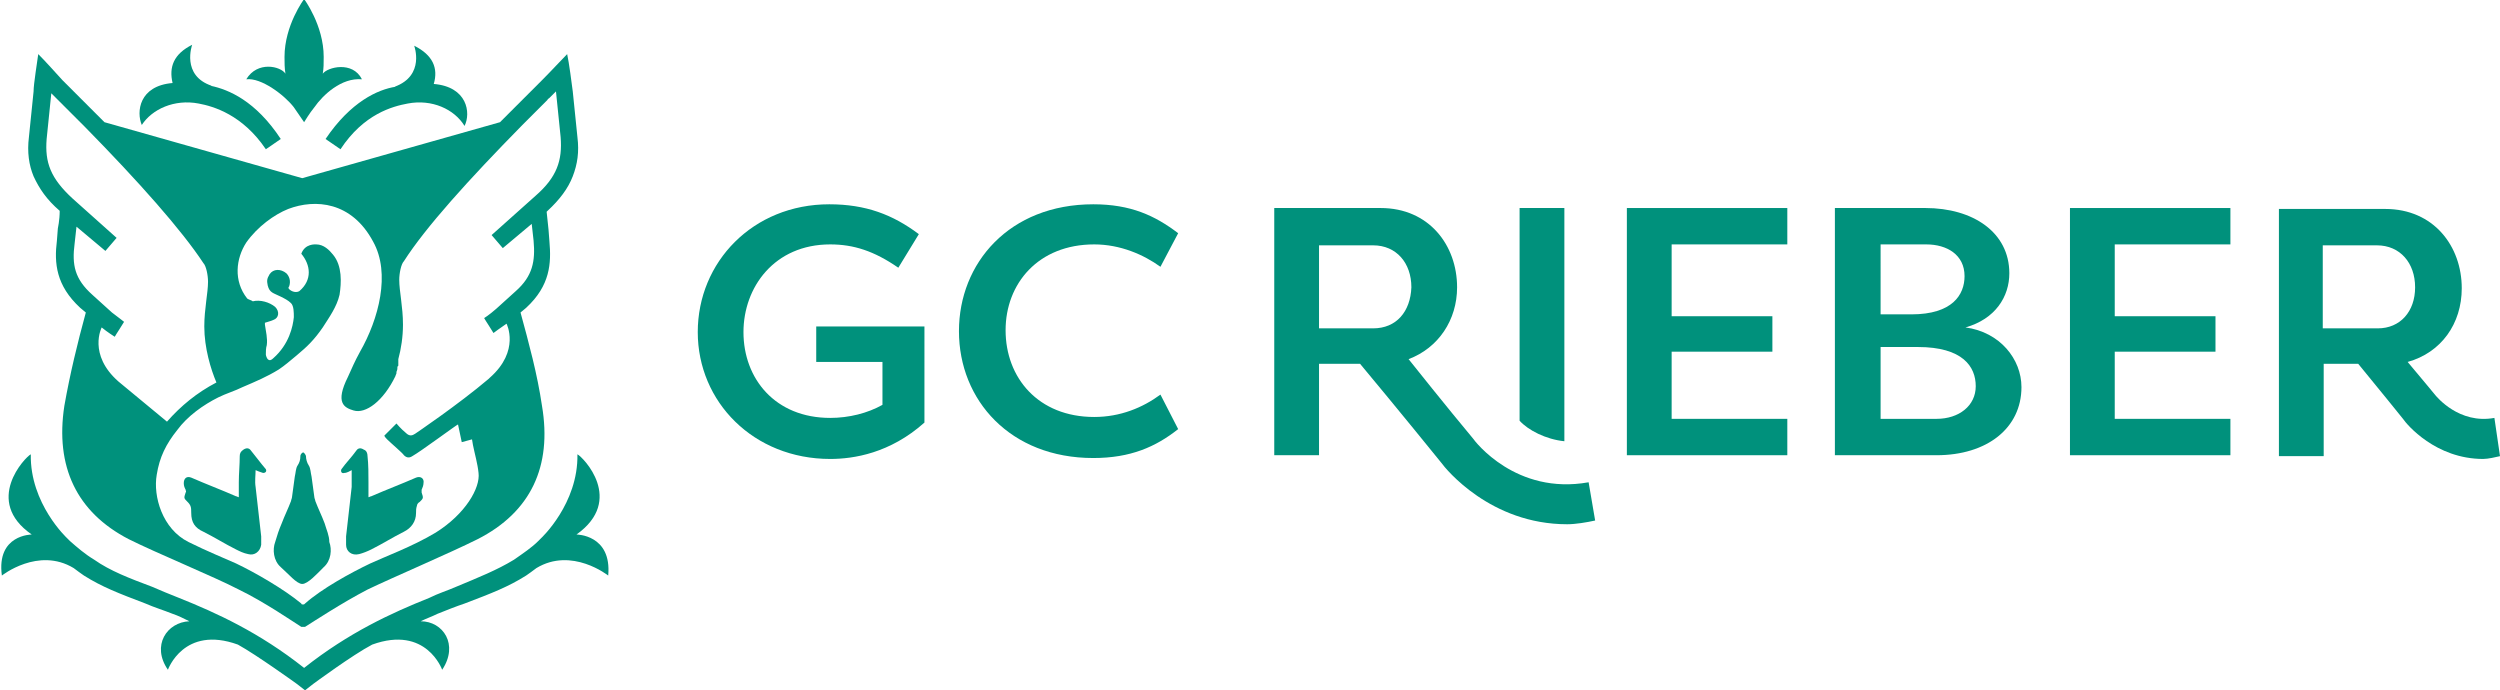
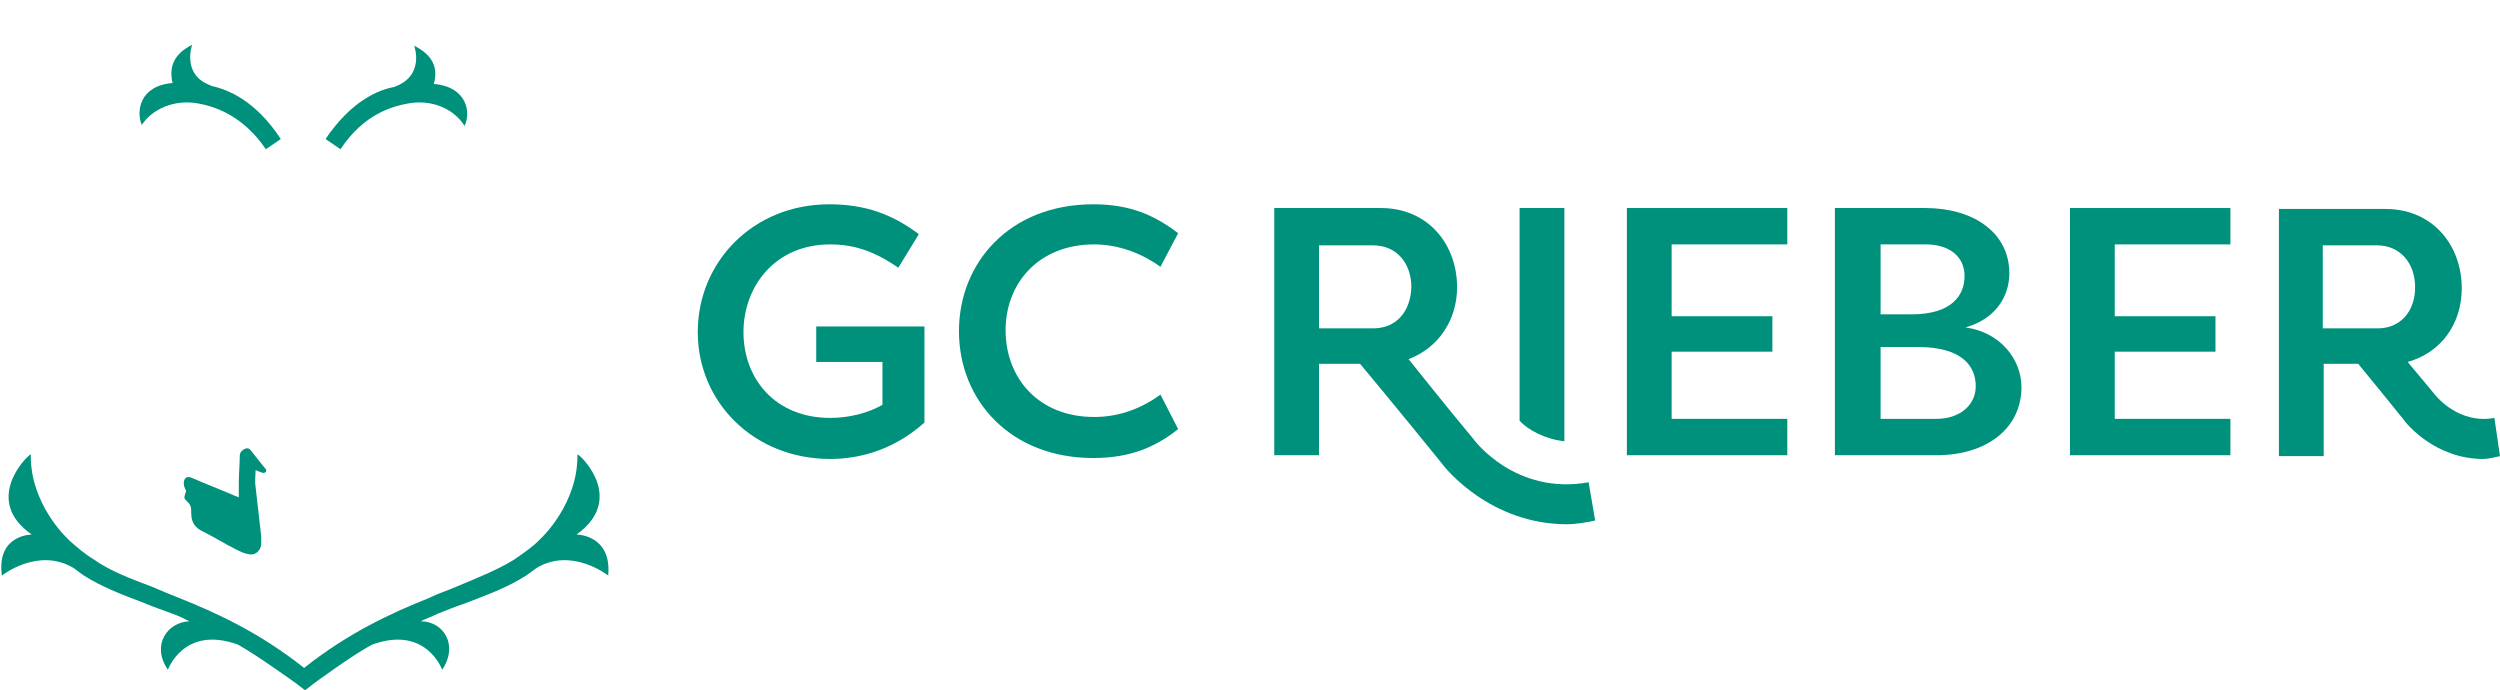
<svg xmlns="http://www.w3.org/2000/svg" version="1.1" id="Layer_1" x="0px" y="0px" viewBox="0 0 268 74" style="enable-background:new 0 0 268 74;" xml:space="preserve">
  <style type="text/css">
	.st0{fill:#00917C;}
</style>
  <g>
    <path class="st0" d="M117.3,26.2c2.8,0,5.3,1.1,7.1,2.4l1.9-3.6c-2.5-1.9-5.1-3.1-9.1-3.1c-9,0-14.4,6.3-14.4,13.6   c0,7.4,5.5,13.6,14.4,13.6c4,0,6.7-1.2,9.1-3.1l-1.9-3.7c-1.9,1.4-4.3,2.4-7.1,2.4c-6,0-9.5-4.2-9.5-9.3   C107.8,30.4,111.3,26.2,117.3,26.2z" />
    <path class="st0" d="M157.9,47L157.9,47c-0.1-0.1-3.4-4.1-6.9-8.5c3.2-1.2,5.2-4.2,5.2-7.7c0-4.5-3-8.5-8.2-8.5h-11.4v26.5h4.8V39   h4.4c4,4.8,8.3,10.1,8.7,10.6c0.5,0.7,5.3,6.6,13.5,6.6c0.9,0,2.1-0.2,3-0.4l-0.7-4.1C162.5,53.1,158.1,47.3,157.9,47z M147.2,35.2   h-5.8v-8.9h5.8c2.5,0,4.1,1.9,4.1,4.5C151.2,33.4,149.7,35.2,147.2,35.2z" />
    <path class="st0" d="M87.5,38.8h7.1v4.6c-1.6,0.9-3.6,1.4-5.6,1.4c-5.9,0-9.3-4.2-9.3-9.2c0-4.8,3.3-9.4,9.3-9.4   c2.5,0,4.7,0.7,7.3,2.5l2.2-3.6c-2.8-2.1-5.7-3.2-9.6-3.2c-8.2,0-14.1,6.2-14.1,13.7c0,7.5,6,13.6,14.2,13.6   c2.5,0,6.4-0.6,10.1-3.9V35H87.5V38.8z" />
    <path class="st0" d="M167.7,22.3h-4.8v22.8c0.9,1,2.8,2,4.8,2.2V22.3z" />
    <polygon class="st0" points="239.1,44.9 226.7,44.9 226.7,37.7 237.5,37.7 237.5,33.9 226.7,33.9 226.7,26.2 239.1,26.2    239.1,22.3 221.9,22.3 221.9,48.8 239.1,48.8  " />
    <path class="st0" d="M268,48.9l-0.6-4.1c-3.8,0.7-6.2-2.3-6.3-2.4c0,0-1.4-1.7-3-3.6c3.6-1,5.8-4.1,5.8-7.9c0-4.5-3-8.5-8.2-8.5   h-11.4v26.5h4.8V39h3.7c2.2,2.7,4.5,5.5,4.8,5.9c0.4,0.6,3.5,4.3,8.6,4.3C266.7,49.2,267.6,49,268,48.9z M254.9,35.2H249v-8.9h5.8   c2.5,0,4.1,1.9,4.1,4.5C258.9,33.4,257.3,35.2,254.9,35.2z" />
    <polygon class="st0" points="191.6,44.9 179.2,44.9 179.2,37.7 190,37.7 190,33.9 179.2,33.9 179.2,26.2 191.6,26.2 191.6,22.3    174.4,22.3 174.4,48.8 191.6,48.8  " />
    <path class="st0" d="M216.7,41.5c0-3-2.3-5.9-6-6.4c3.2-0.9,4.7-3.3,4.7-5.8c0-4.4-3.9-7-9-7h-9.7v26.5h10.9   C213,48.8,216.7,45.9,216.7,41.5z M201.6,26.2h4.9c2.2,0,4.1,1.1,4.1,3.4c0,2-1.3,4.1-5.7,4.1h-3.3V26.2z M201.6,37.2h4   c4.8,0,6.2,2.1,6.2,4.2c0,2.1-1.8,3.5-4.2,3.5h-6V37.2z" />
    <g>
-       <path class="st0" d="M6.4,22.6L6.4,22.6c0,1-0.2,1.9-0.2,1.9c0,0,0,0,0,0l-0.1,1.3C5.8,28.2,6,30.6,8.6,33l0.6,0.5    c-0.9,3.3-1.7,6.6-2.3,10c-1,6.5,1.3,11.4,6.9,14.3c3,1.5,9.1,4,11.8,5.4c2.7,1.3,5.9,3.5,6.7,4c0,0,0,0,0.1,0c0.1,0,0.1,0,0.1,0    c0,0,0,0,0,0c0,0,0,0,0,0c0.1,0,0.1,0,0.1,0c0,0,0,0,0.1,0c0.8-0.5,4-2.6,6.7-4c2.7-1.3,8.8-3.9,11.8-5.4c5.7-2.9,8-7.8,6.9-14.3    c-0.5-3.4-1.4-6.7-2.3-10l0.6-0.5c2.6-2.4,2.7-4.8,2.5-7.1l-0.1-1.3c0,0,0,0,0,0c0,0-0.1-0.9-0.2-1.9l0.1-0.1    c1.3-1.2,2.2-2.4,2.7-3.7c0.5-1.3,0.7-2.6,0.5-4.2l-0.5-4.9c-0.1-0.8-0.4-3.1-0.6-4c-0.7,0.7-1.6,1.7-2.7,2.8    c-1.6,1.6-3.1,3.1-4.5,4.5l-21.2,6l-21.2-6c-1.4-1.4-2.9-2.9-4.5-4.5C5.7,7.5,4.8,6.5,4.1,5.8C4,6.6,3.6,9,3.6,9.8l-0.5,4.9    c-0.2,1.6,0,3,0.5,4.2C4.2,20.2,5,21.4,6.4,22.6z M35.7,27.3c-0.4-0.5-1-1.1-1.8-1.1c-0.1,0-1.2-0.1-1.6,1c1,1.2,1.2,2.8-0.2,4    c-0.3,0.2-0.8,0.1-1.1-0.2c-0.1-0.1-0.1-0.2,0-0.3c0.2-0.6,0-1.1-0.3-1.4c-0.6-0.5-1.4-0.5-1.8,0.1c-0.3,0.5-0.3,0.7-0.2,1.2    c0.2,0.8,0.6,0.8,1.4,1.2c0.4,0.2,0.8,0.4,1.1,0.7c0.3,0.3,0.3,1,0.3,1.5c-0.1,1-0.5,2.9-2.2,4.4c-0.2,0.2-0.4,0.3-0.6,0.1    c-0.1-0.1-0.2-0.4-0.2-0.5c0-0.3,0-0.7,0.1-1c0.1-0.7-0.1-1.5-0.2-2.2c0-0.1,0-0.1,0-0.2c0.3-0.1,0.7-0.2,0.9-0.3    c0.6-0.2,0.7-0.9,0.2-1.4c-0.6-0.5-1.6-0.8-2.4-0.6c-0.1-0.1-0.5-0.2-0.6-0.3c-1.5-1.9-1.2-4.3-0.1-6c1.2-1.7,3-3,4.5-3.6    c2.9-1.1,6.8-0.8,9.1,3.5c1.9,3.4,0.6,8.3-1.4,11.8c-0.6,1.1-0.8,1.6-1.3,2.7c-1.4,2.8-0.4,3.3,0.6,3.6c1.3,0.4,3.2-1,4.5-3.7    c0,0,0,0,0,0c0-0.1,0.1-0.2,0.1-0.3c0,0,0-0.1,0-0.1c0-0.1,0.1-0.2,0.1-0.4c0,0,0,0,0-0.1c0-0.1,0-0.1,0.1-0.2c0,0,0-0.1,0-0.1    c0-0.1,0-0.1,0-0.2c0-0.1,0-0.1,0-0.2c0-0.1,0-0.1,0-0.2c0.3-1.1,0.5-2.4,0.5-3.7c0-1.9-0.4-3.6-0.4-4.8c0-0.7,0.2-1.7,0.5-2    c2.3-3.6,6.9-8.7,12.7-14.6c0,0,0,0,0,0c0.2-0.2,0.4-0.4,0.7-0.7c0,0,0,0,0,0c0.2-0.2,0.4-0.4,0.6-0.6c0,0,0.1-0.1,0.1-0.1    c0.2-0.2,0.4-0.4,0.6-0.6c0,0,0.1-0.1,0.1-0.1c0.2-0.2,0.4-0.4,0.6-0.6c0-0.1,0.1-0.1,0.2-0.2c0.2-0.2,0.5-0.5,0.7-0.7l0.5,4.9    c0.2,2.5-0.4,4.3-2.7,6.3l-4.7,4.2l1.2,1.4l3.1-2.6l0.2,1.8c0.2,2.2-0.1,3.8-1.9,5.4l-2.1,1.9c-0.8,0.7-1.3,1-1.3,1    c0.1,0.2,0.9,1.4,1,1.6c0,0,0.8-0.6,1.4-1c0,0,1.5,2.9-1.8,5.8l-0.1,0.1c-3.3,2.8-7.9,5.9-7.9,5.9c-0.3,0.2-0.6,0.3-1-0.1    c-0.5-0.4-1-1-1-1l-1.3,1.3c0,0,0,0.1,0.3,0.4c0.4,0.4,1.7,1.5,1.8,1.7c0.3,0.3,0.6,0.3,0.9,0.1c0.9-0.5,4.8-3.4,4.9-3.4    c0.1,0.5,0.4,1.9,0.4,1.9l1.1-0.3l0.1,0.6c0.2,1,0.5,2,0.6,3c0.2,1.6-1.4,4.4-4.6,6.4c-2.5,1.5-5.5,2.6-7,3.3    c-2.1,1-5.2,2.7-7,4.3c-0.1,0.1-0.1,0.1-0.2,0.1c-0.1,0-0.2,0-0.2-0.1c-1.8-1.5-4.9-3.3-7-4.3c-1.1-0.5-3.1-1.3-5.1-2.3    c-2.8-1.4-3.8-4.9-3.4-7.2c0.3-1.9,1-3.3,2.2-4.8c1.1-1.5,2.8-2.7,4.4-3.5c0.8-0.4,1.8-0.7,2.6-1.1c1.4-0.6,2.6-1.1,3.9-1.9    c0.6-0.4,1.3-1,1.9-1.5c1.2-1,1.9-1.7,2.8-3c0.7-1.1,1.5-2.2,1.8-3.5C36.6,30.3,36.7,28.5,35.7,27.3z M5,14.9L5.5,10    c0.2,0.2,0.5,0.5,0.7,0.7c0.1,0.1,0.1,0.1,0.2,0.2c0.2,0.2,0.4,0.4,0.6,0.6c0,0,0.1,0.1,0.1,0.1c0.2,0.2,0.4,0.4,0.6,0.6    c0,0,0.1,0.1,0.1,0.1c0.2,0.2,0.4,0.4,0.6,0.6c0,0,0,0,0,0c0.2,0.2,0.4,0.4,0.7,0.7c0,0,0,0,0,0c5.8,5.9,10.4,11.1,12.7,14.6    c0.3,0.3,0.5,1.3,0.5,2c0,1.2-0.4,2.9-0.4,4.8c0,2.3,0.7,4.6,1.3,6c-2.1,1.1-3.8,2.5-5.3,4.2l-5.2-4.3c-3.3-2.9-1.8-5.8-1.8-5.8    c0.6,0.5,1.4,1,1.4,1c0.1-0.2,0.9-1.4,1-1.6c0,0-0.5-0.4-1.3-1l-2.1-1.9C8,29.9,7.7,28.4,8,26.1l0.2-1.8l3.1,2.6l1.2-1.4l-4.7-4.2    C5.4,19.1,4.8,17.4,5,14.9z" />
-       <path class="st0" d="M36.9,50.7c0.3,0,0.6-0.2,0.8-0.3c0,0.5,0,1.2,0,1.8c-0.2,1.8-0.4,3.6-0.6,5.3c0,0.3,0,0.6,0,0.9    c0,0.7,0.6,1.2,1.4,1c0.4-0.1,0.9-0.3,1.3-0.5c1.2-0.6,2.3-1.3,3.5-1.9c0.8-0.4,1.3-1.1,1.3-2c0-0.3,0-0.5,0.1-0.8    c0-0.1,0.1-0.3,0.3-0.4c0.4-0.4,0.4-0.4,0.2-1c0-0.1,0-0.2,0-0.3c0.1-0.2,0.2-0.5,0.2-0.7c0.1-0.5-0.3-0.8-0.8-0.6    c-1.6,0.7-3.2,1.3-4.8,2c-0.1,0-0.2,0.1-0.3,0.1c0-0.6,0-1.1,0-1.6c0-0.9,0-1.9-0.1-2.8c0-0.3-0.1-0.6-0.4-0.7    c-0.3-0.2-0.6-0.2-0.8,0.1c-0.5,0.7-1.1,1.3-1.6,2C36.5,50.5,36.6,50.8,36.9,50.7z" />
-       <path class="st0" d="M34.8,56.1c-0.3-0.8-0.7-1.6-1-2.4c0-0.1-0.1-0.3-0.1-0.4c-0.1-0.7-0.2-1.4-0.3-2.2c-0.1-0.4-0.1-0.9-0.3-1.2    c-0.2-0.3-0.3-0.7-0.3-1c0-0.1-0.2-0.4-0.3-0.4h0c-0.1,0-0.3,0.2-0.3,0.4c0,0.4-0.1,0.7-0.3,1c-0.2,0.3-0.2,0.8-0.3,1.2    c-0.1,0.7-0.2,1.4-0.3,2.2c0,0.1-0.1,0.3-0.1,0.4c-0.3,0.8-0.7,1.6-1,2.4c-0.3,0.7-0.5,1.3-0.7,2c-0.3,0.8-0.2,2,0.6,2.7    c0.8,0.7,1.7,1.8,2.3,1.8c0.6,0,1.6-1.1,2.3-1.8c0.8-0.7,0.9-1.9,0.6-2.7C35.3,57.4,35,56.8,34.8,56.1z" />
      <path class="st0" d="M21.3,11.1c1.6,0.3,4.7,1.2,7.2,4.9l1.6-1.1c-2.7-4.1-5.6-5.3-7.5-5.7c0.1,0,0.1,0,0.1,0    c-3.3-1.1-2.1-4.4-2.1-4.4c-2,1-2.5,2.4-2.1,4.1c-3.6,0.3-3.9,3.1-3.3,4.5C16.3,11.7,18.7,10.6,21.3,11.1z" />
      <path class="st0" d="M61.8,57.3c5.2-3.7,0.7-8.3,0.1-8.6c0.1,5.3-3.9,9-3.9,9l0,0c-0.1,0.1-0.2,0.2-0.3,0.3    c-0.7,0.7-1.6,1.3-2.6,2c-1.8,1.1-3.8,1.9-6.2,2.9c-0.9,0.4-1.9,0.7-2.9,1.2c-4,1.6-8.6,3.7-13.4,7.5c-4.8-3.8-9.4-5.9-13.4-7.5    c-1-0.4-2-0.8-2.9-1.2c-2.4-0.9-4.5-1.7-6.2-2.9c-1-0.6-1.8-1.3-2.6-2c-0.1-0.1-0.2-0.2-0.3-0.3l0,0c0,0-4-3.7-3.9-9    c-0.6,0.3-5.1,5,0.1,8.6c0,0-3.8,0-3.2,4.4c0,0,3.9-3.1,7.7-0.8v0c0.4,0.3,0.8,0.6,1.1,0.8c1.9,1.2,3.7,1.9,6.6,3    c0.9,0.4,1.9,0.7,2.9,1.1c0.6,0.2,1.2,0.5,1.8,0.8c-2.4,0.1-4.1,2.6-2.3,5.2c0,0,1.7-4.8,7.5-2.7c2,1.1,6.3,4.2,6.3,4.2l0.9,0.7    l0.9-0.7c0,0,4.2-3.1,6.3-4.2c5.8-2.1,7.5,2.7,7.5,2.7c1.8-2.7,0.1-5.2-2.3-5.2c0.6-0.3,1.2-0.5,1.8-0.8c1-0.4,2-0.8,2.9-1.1    c2.9-1.1,4.7-1.8,6.6-3c0.3-0.2,0.7-0.5,1.1-0.8v0c3.8-2.3,7.7,0.8,7.7,0.8C65.6,57.3,61.8,57.3,61.8,57.3z" />
      <path class="st0" d="M26.9,48.3c-0.2-0.3-0.5-0.3-0.8-0.1c-0.3,0.2-0.4,0.4-0.4,0.7c0,0.9-0.1,1.9-0.1,2.8c0,0.5,0,1,0,1.6    c-0.1,0-0.2-0.1-0.3-0.1c-1.6-0.7-3.2-1.3-4.8-2c-0.5-0.2-0.8,0.1-0.8,0.6c0,0.3,0.1,0.5,0.2,0.7c0,0.1,0.1,0.2,0,0.3    c-0.2,0.6-0.2,0.6,0.2,1c0.1,0.1,0.2,0.2,0.3,0.4c0.1,0.2,0.1,0.5,0.1,0.8c0,1,0.4,1.6,1.3,2c1.2,0.6,2.3,1.3,3.5,1.9    c0.4,0.2,0.8,0.4,1.3,0.5c0.7,0.2,1.3-0.3,1.4-1c0-0.3,0-0.6,0-0.9c-0.2-1.8-0.4-3.6-0.6-5.3c-0.1-0.6,0-1.3,0-1.8    c0.2,0.1,0.5,0.2,0.8,0.3c0.3,0,0.4-0.2,0.3-0.4C27.9,49.6,27.4,48.9,26.9,48.3z" />
-       <path class="st0" d="M31.5,11.5l1.1,1.6c0,0,0.6-1,1.1-1.6c0.9-1.3,2.9-3.2,5.1-3c-1-2-3.7-1.3-4.2-0.6c0.1-0.6,0.1-1.1,0.1-1.8    c0-3.4-2.1-6.2-2.1-6.2s-2.1,2.8-2.1,6.2c0,0.6,0,1.2,0.1,1.8c-0.5-0.8-3-1.4-4.2,0.6C28,8.3,30.5,10.2,31.5,11.5z" />
      <path class="st0" d="M34.9,14.9l1.6,1.1c2.5-3.8,5.6-4.6,7.2-4.9c2.6-0.5,5,0.6,6.1,2.4c0.7-1.4,0.3-4.2-3.3-4.5    c0.5-1.7-0.1-3.1-2.1-4.1c0,0,1.2,3.2-2.1,4.4c0,0,0,0,0.1,0C40.5,9.6,37.6,10.9,34.9,14.9z" />
    </g>
  </g>
</svg>